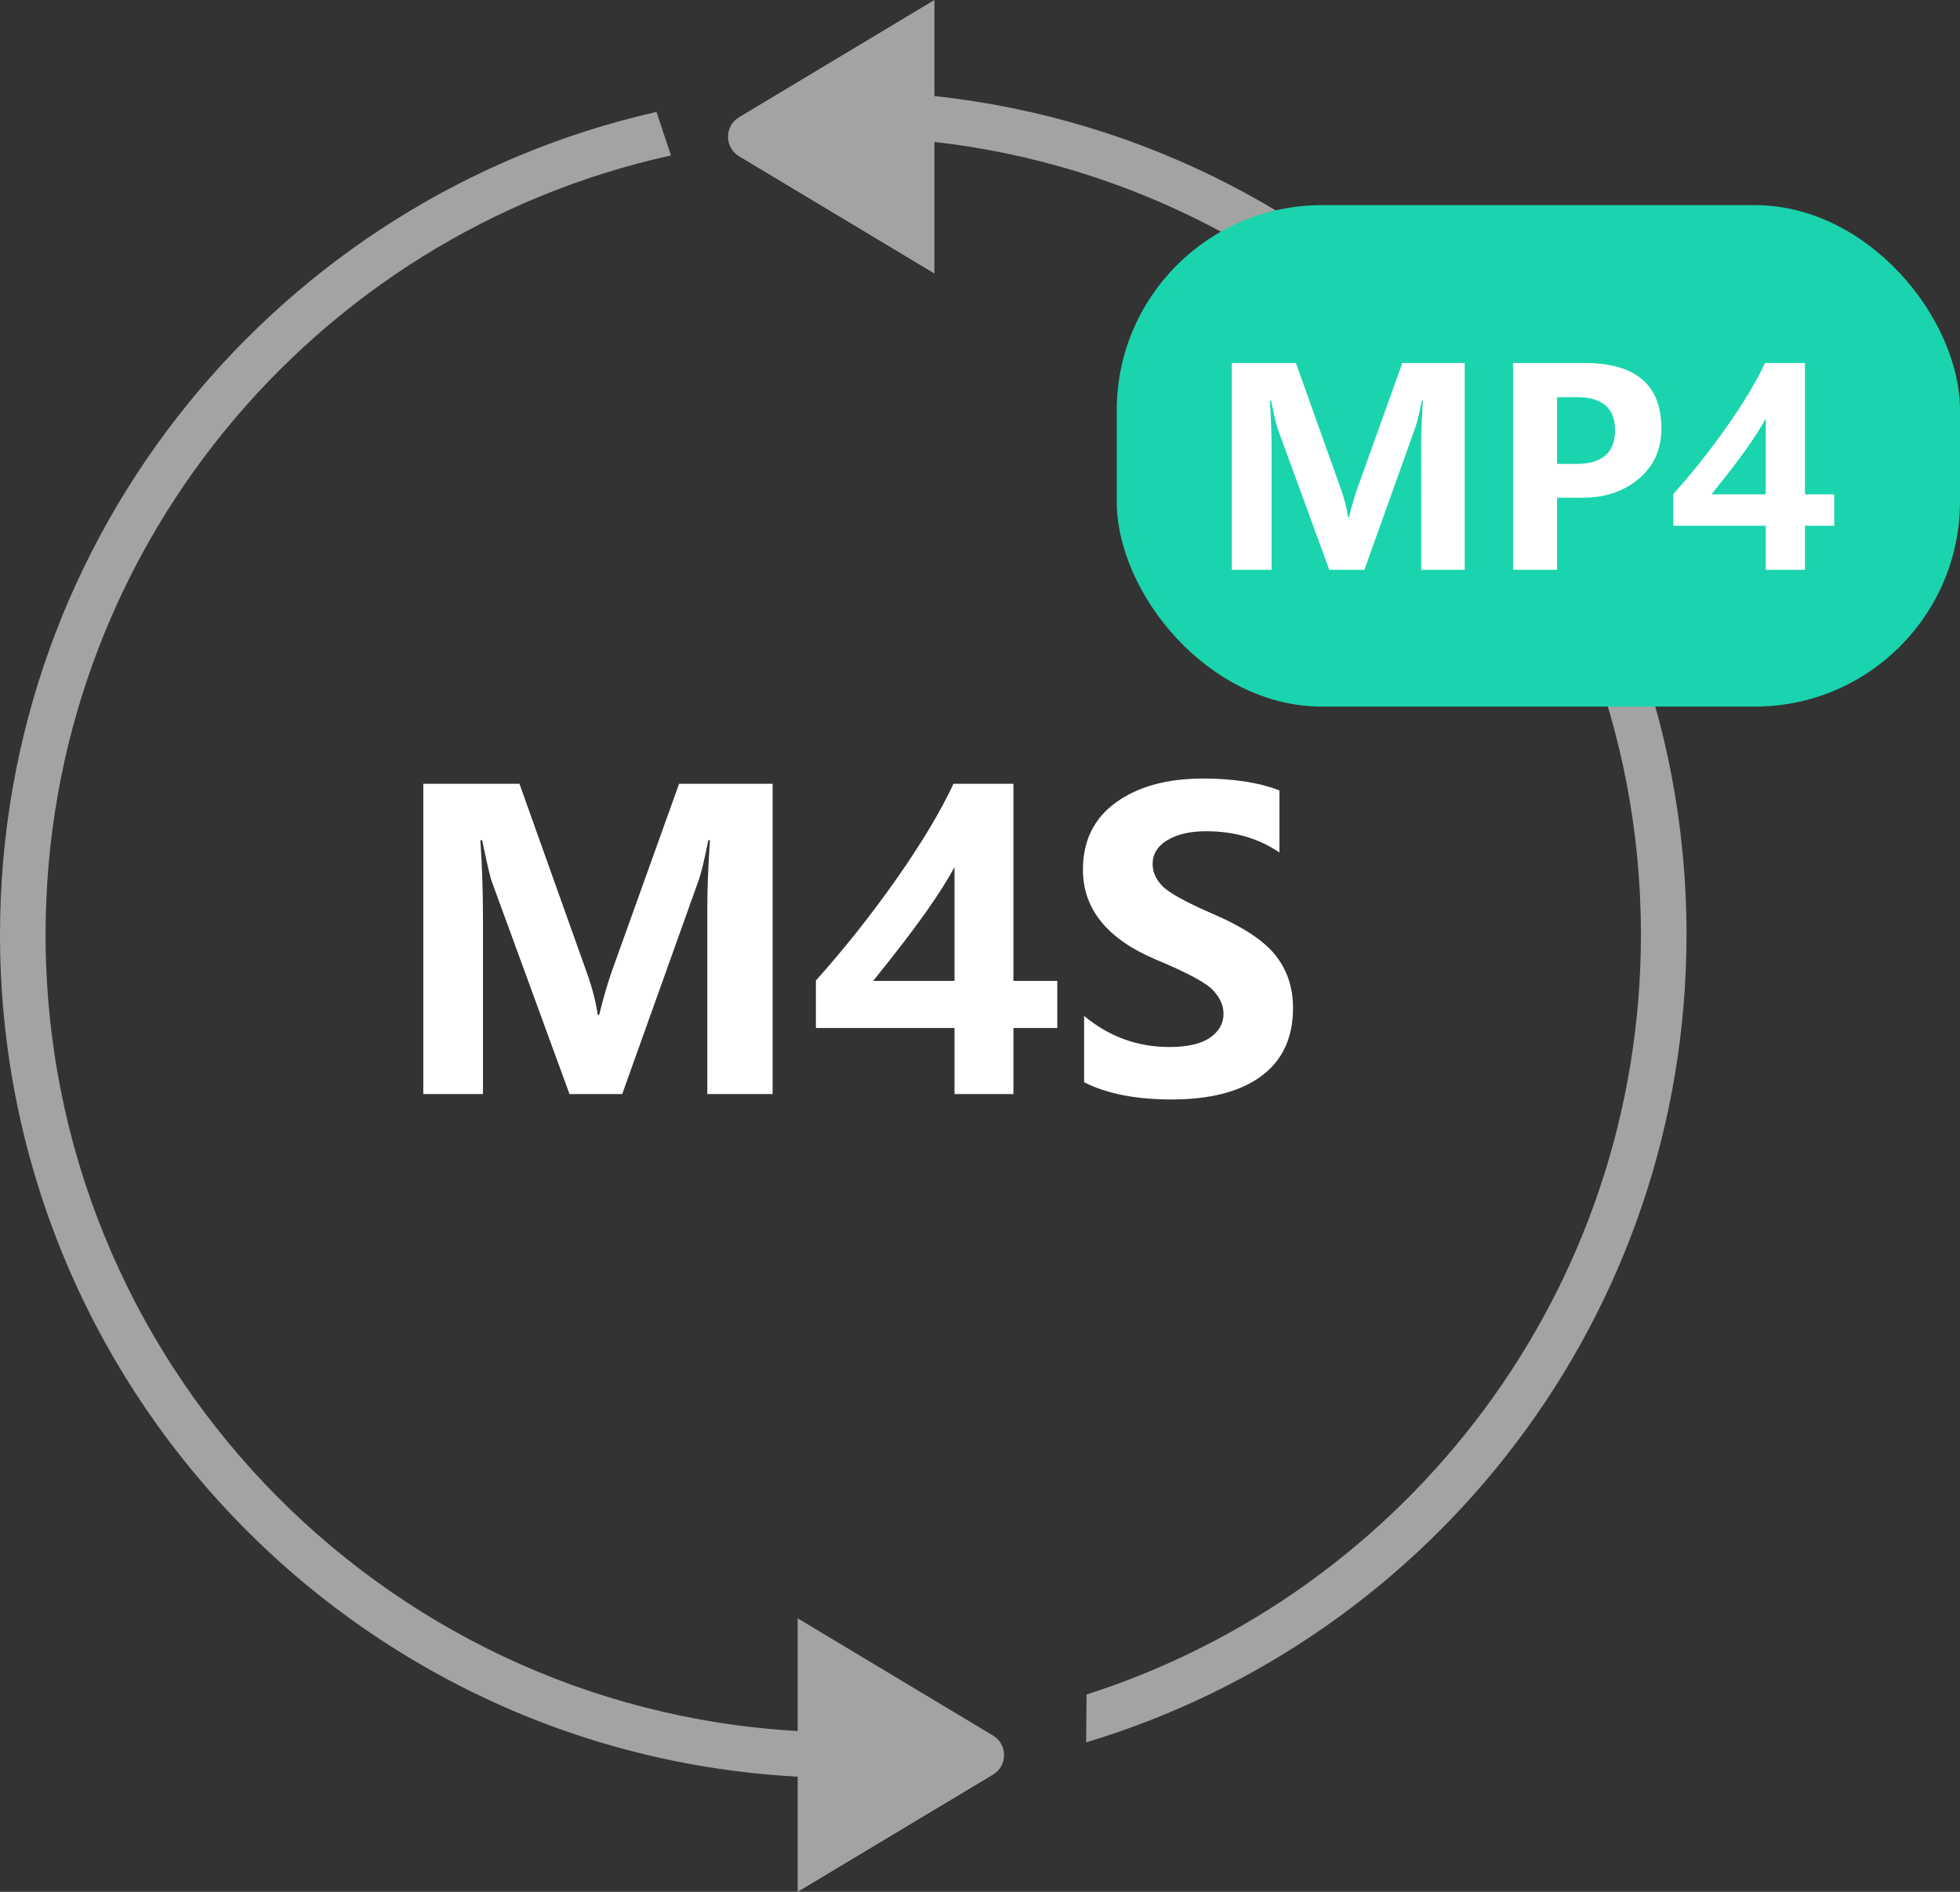
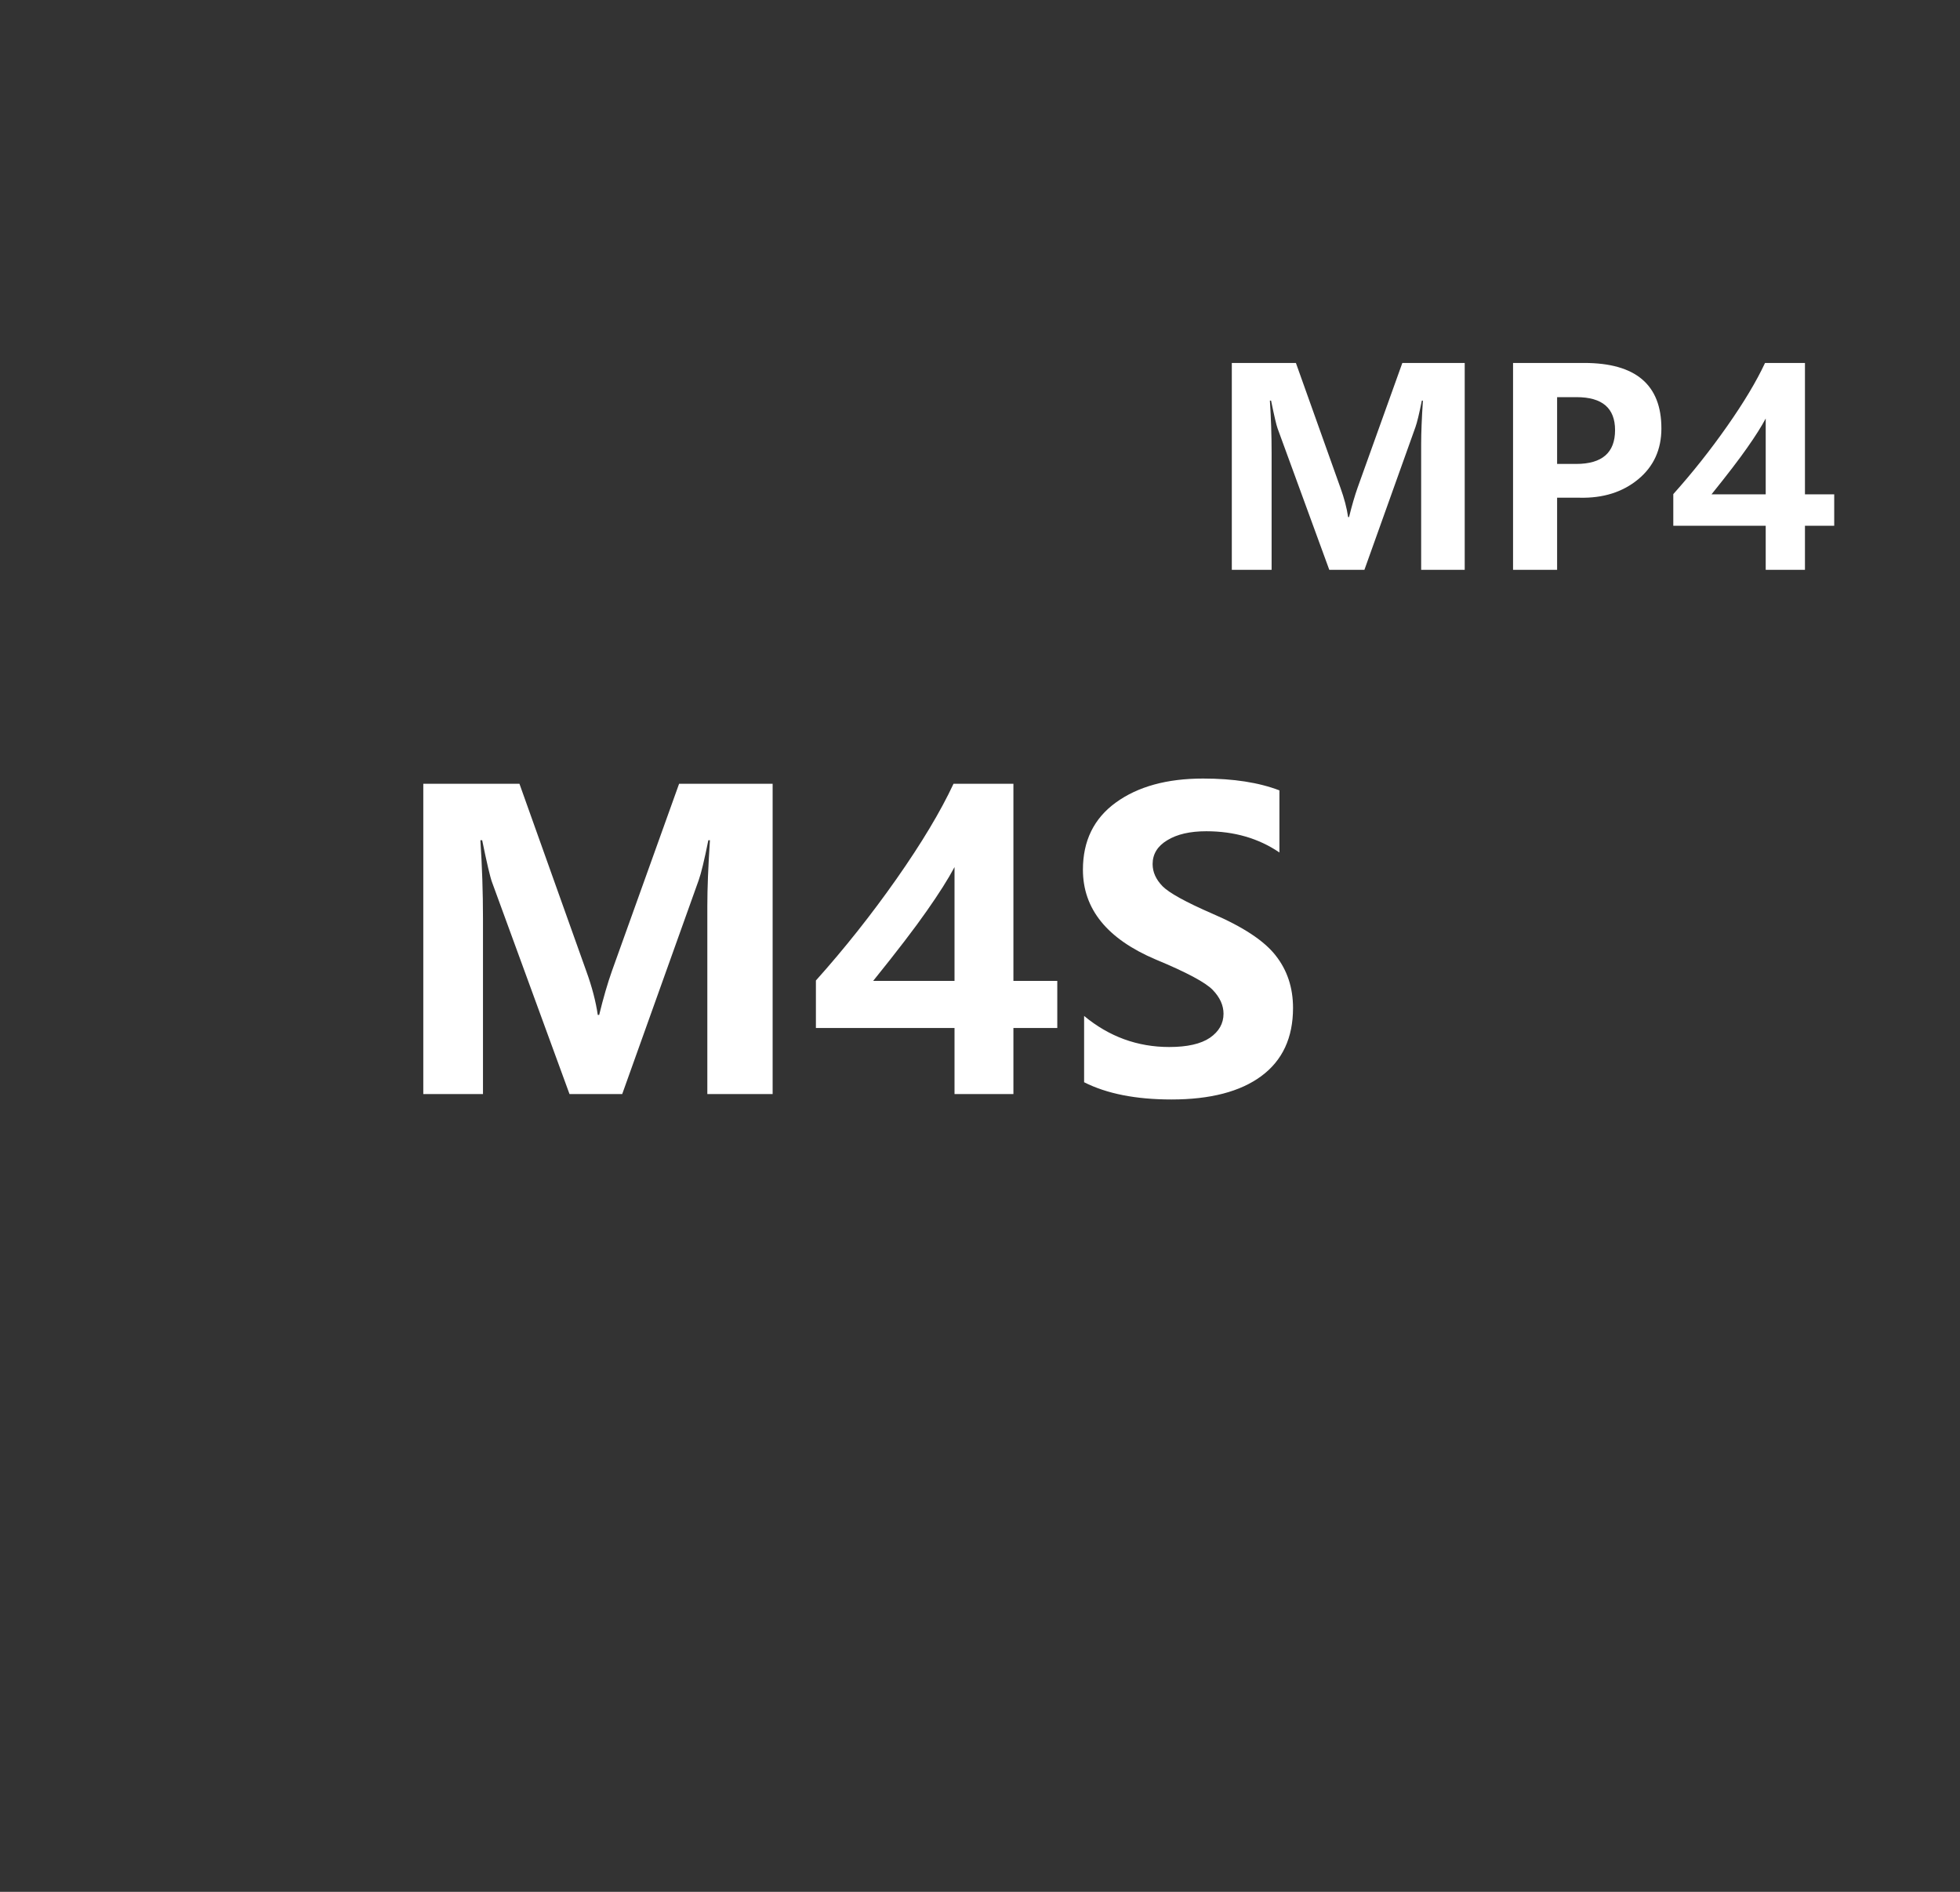
<svg xmlns="http://www.w3.org/2000/svg" width="86" height="83" viewBox="0 0 86 83" fill="none">
  <rect x="0" y="0" width="86" height="83" fill="#333333" stroke="none" />
-   <path opacity="0.55" fill-rule="evenodd" clip-rule="evenodd" d="M32.429 6.857C31.782 6.469 31.782 5.531 32.429 5.143L41 0V4.214C59.553 6.208 74 21.917 74 41C74 57.73 62.897 71.867 47.657 76.442L47.675 74.342C61.784 69.829 72 56.607 72 41C72 23.023 58.446 8.211 41 6.226V12L32.429 6.857ZM28.804 4.911C12.313 8.64 0 23.382 0 41C0 60.764 15.495 76.908 35 77.947V83L43.571 77.858C44.218 77.469 44.218 76.531 43.571 76.142L35 71V75.944C16.601 74.907 2 59.659 2 41C2 24.266 13.744 10.275 29.44 6.819L28.804 4.911Z" fill="white" />
  <path d="M31.036 48V39.738C31.036 38.977 31.074 38.019 31.15 36.864H31.08C30.904 37.737 30.764 38.32 30.658 38.613L27.301 48H24.989L21.588 38.701C21.506 38.478 21.362 37.866 21.157 36.864H21.078C21.154 38.007 21.192 39.152 21.192 40.301V48H18.573V34.386H22.792L25.727 42.612C25.974 43.292 26.141 43.931 26.229 44.528H26.29C26.472 43.784 26.659 43.14 26.852 42.595L29.797 34.386H33.901V48H31.036ZM44.466 34.386V43.034H46.391V45.1H44.466V48H41.882V45.1H35.8V43.017C37.06 41.61 38.24 40.122 39.342 38.552C40.443 36.981 41.275 35.593 41.838 34.386H44.466ZM38.313 43.034H41.882V38.042C41.601 38.569 41.196 39.208 40.669 39.958C40.148 40.708 39.362 41.733 38.313 43.034ZM47.568 44.572C48.664 45.48 49.909 45.935 51.304 45.935C52.095 45.935 52.69 45.8 53.088 45.53C53.486 45.255 53.685 44.903 53.685 44.476C53.685 44.106 53.527 43.758 53.211 43.43C52.895 43.102 52.06 42.656 50.706 42.094C48.579 41.191 47.516 39.879 47.516 38.156C47.516 36.891 47.996 35.909 48.957 35.212C49.924 34.509 51.201 34.157 52.789 34.157C54.119 34.157 55.235 34.33 56.138 34.676V37.4C55.224 36.779 54.154 36.469 52.93 36.469C52.215 36.469 51.644 36.601 51.216 36.864C50.788 37.122 50.574 37.471 50.574 37.91C50.574 38.262 50.721 38.587 51.014 38.886C51.307 39.179 52.03 39.577 53.185 40.081C54.538 40.661 55.467 41.273 55.971 41.918C56.48 42.562 56.735 43.33 56.735 44.221C56.735 45.527 56.273 46.523 55.347 47.209C54.421 47.895 53.105 48.237 51.4 48.237C49.842 48.237 48.565 47.985 47.568 47.481V44.572Z" fill="white" />
-   <rect x="49" y="9" width="37" height="22" rx="9" fill="#1AD4AD" />
  <path d="M62.357 25V19.492C62.357 18.984 62.383 18.346 62.434 17.576H62.387C62.27 18.158 62.176 18.547 62.105 18.742L59.867 25H58.326L56.059 18.801C56.004 18.652 55.908 18.244 55.772 17.576H55.719C55.77 18.338 55.795 19.102 55.795 19.867V25H54.049V15.924H56.861L58.818 21.408C58.982 21.861 59.094 22.287 59.152 22.686H59.193C59.315 22.189 59.44 21.76 59.568 21.396L61.531 15.924H64.268V25H62.357ZM68.322 21.836V25H66.389V15.924H69.512C71.769 15.924 72.898 16.881 72.898 18.795C72.898 19.725 72.557 20.471 71.873 21.033C71.193 21.592 70.342 21.859 69.318 21.836H68.322ZM68.322 17.424V20.354H69.16C70.297 20.354 70.865 19.859 70.865 18.871C70.865 17.906 70.303 17.424 69.178 17.424H68.322ZM79.197 15.924V21.689H80.481V23.066H79.197V25H77.475V23.066H73.42V21.678C74.26 20.74 75.047 19.748 75.781 18.701C76.516 17.654 77.07 16.729 77.445 15.924H79.197ZM75.096 21.689H77.475V18.361C77.287 18.713 77.018 19.139 76.666 19.639C76.318 20.139 75.795 20.822 75.096 21.689Z" fill="white" />
</svg>